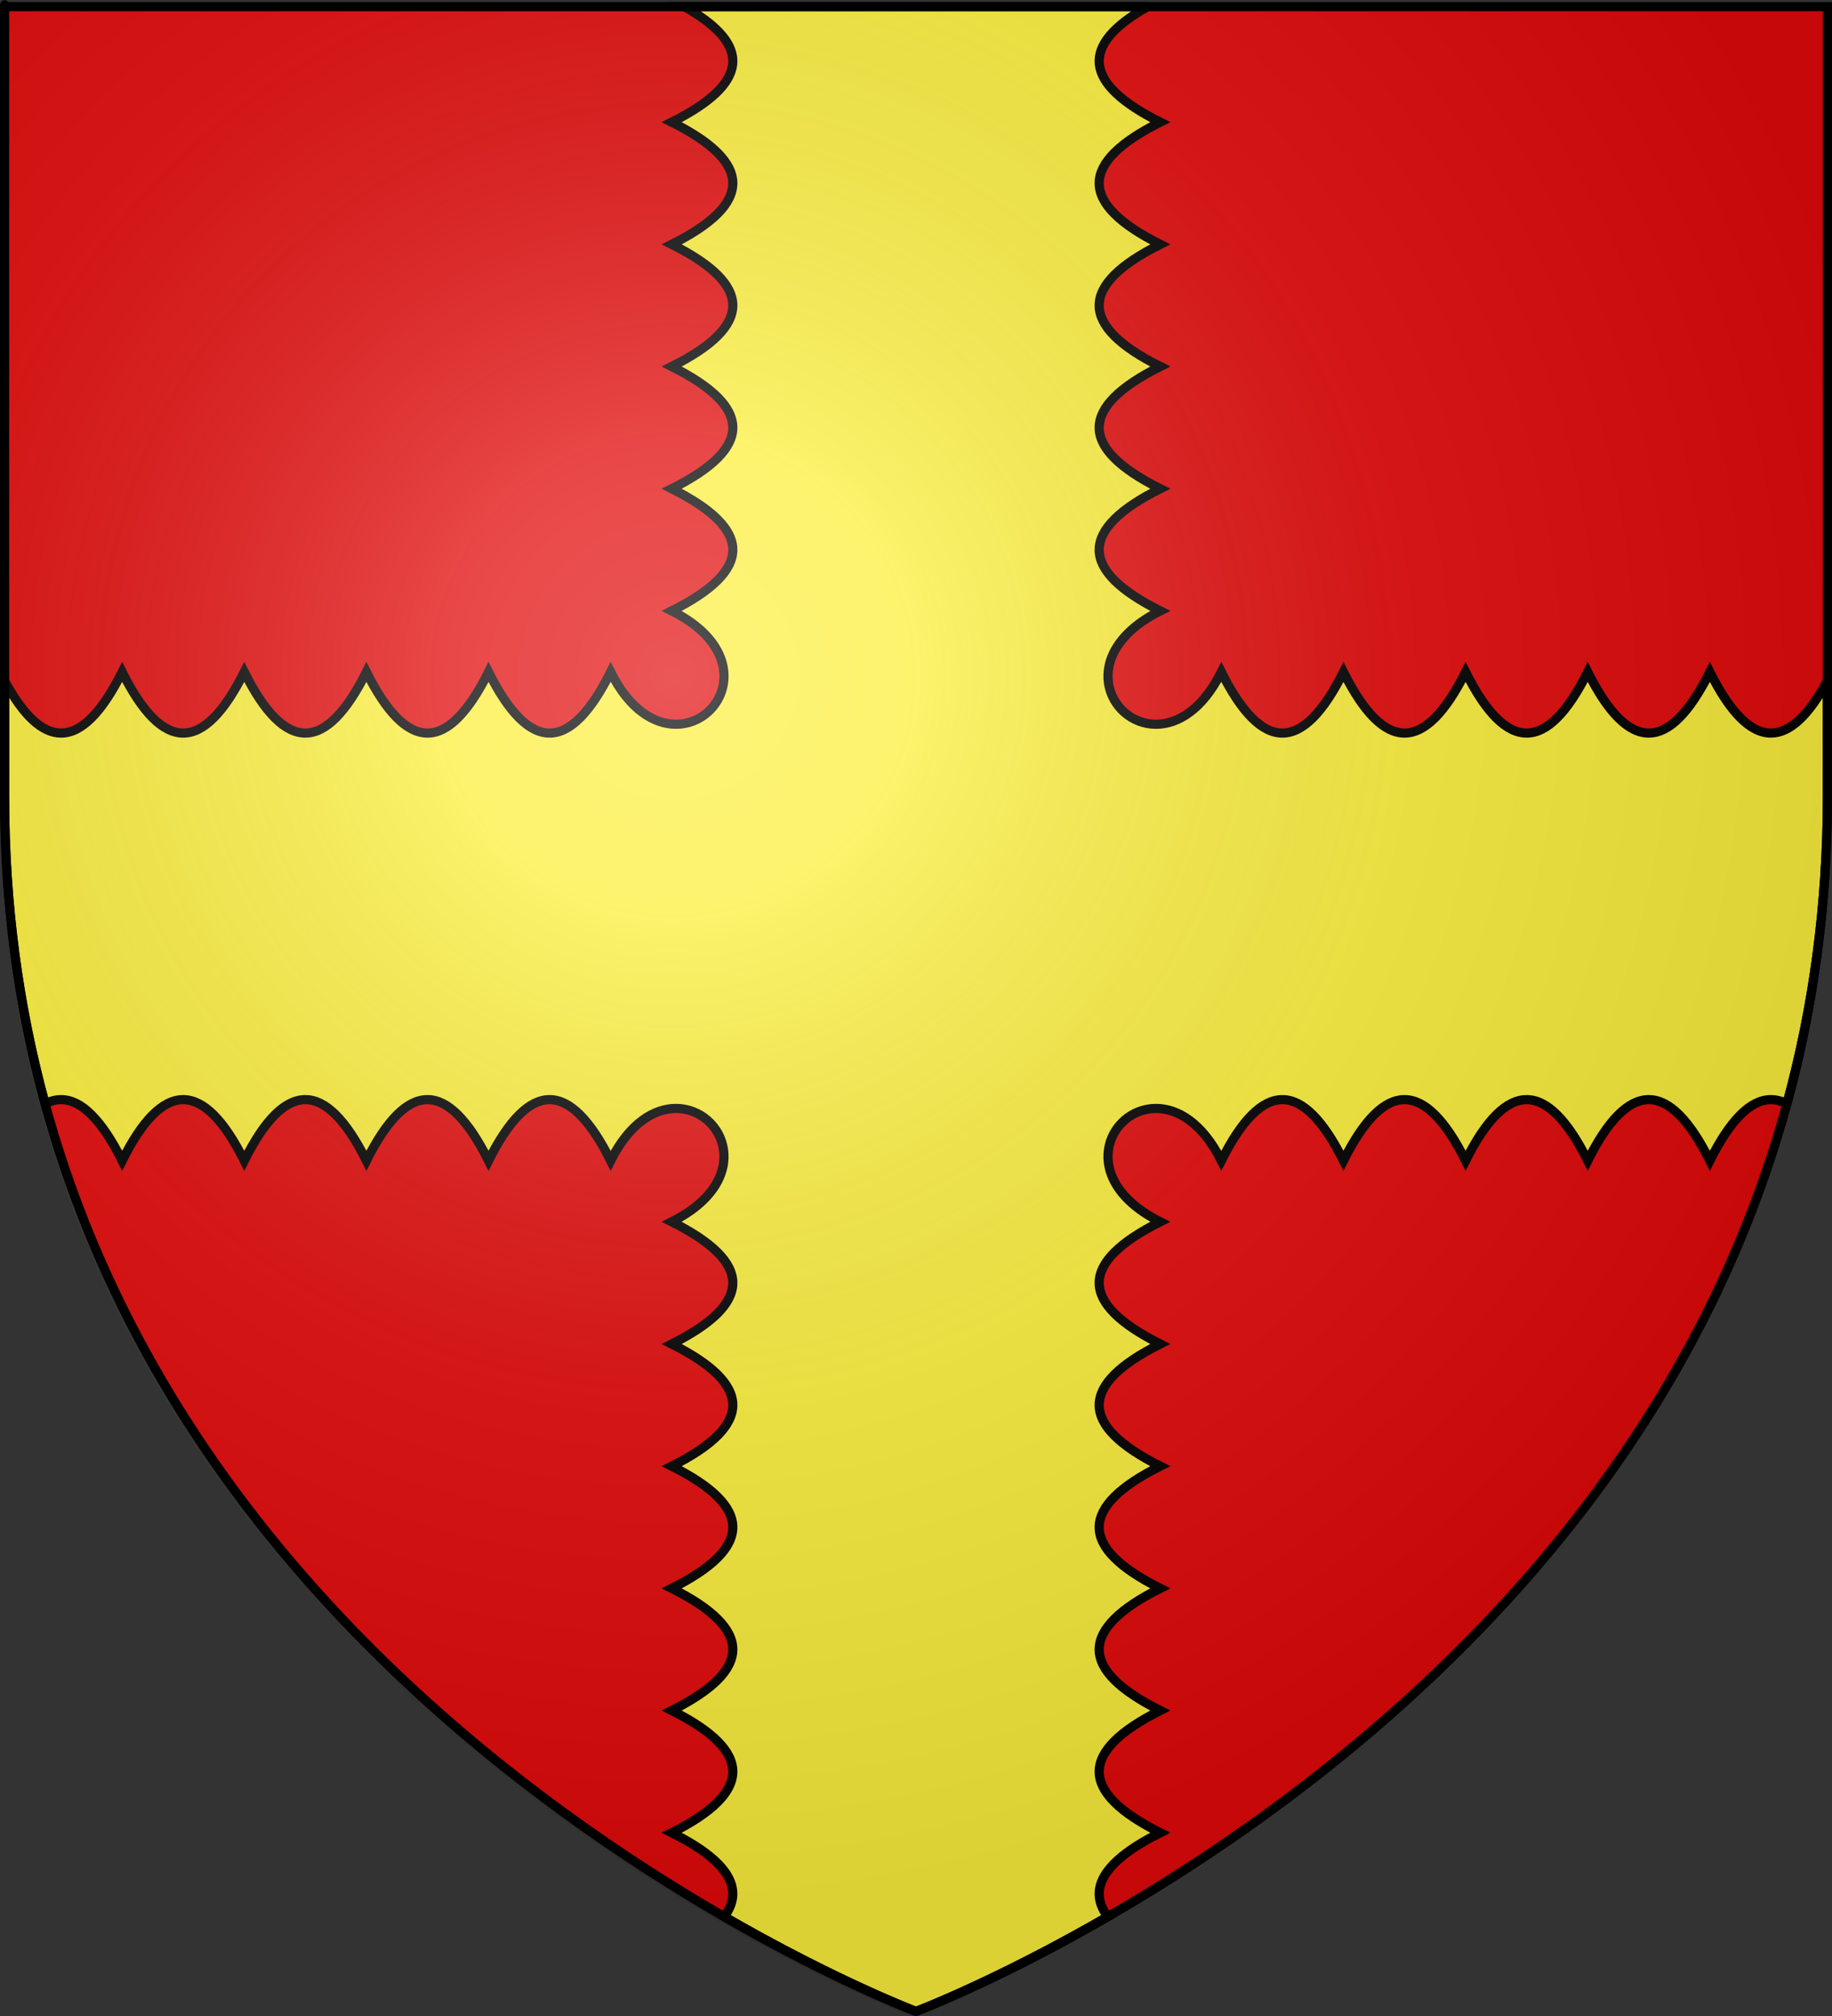
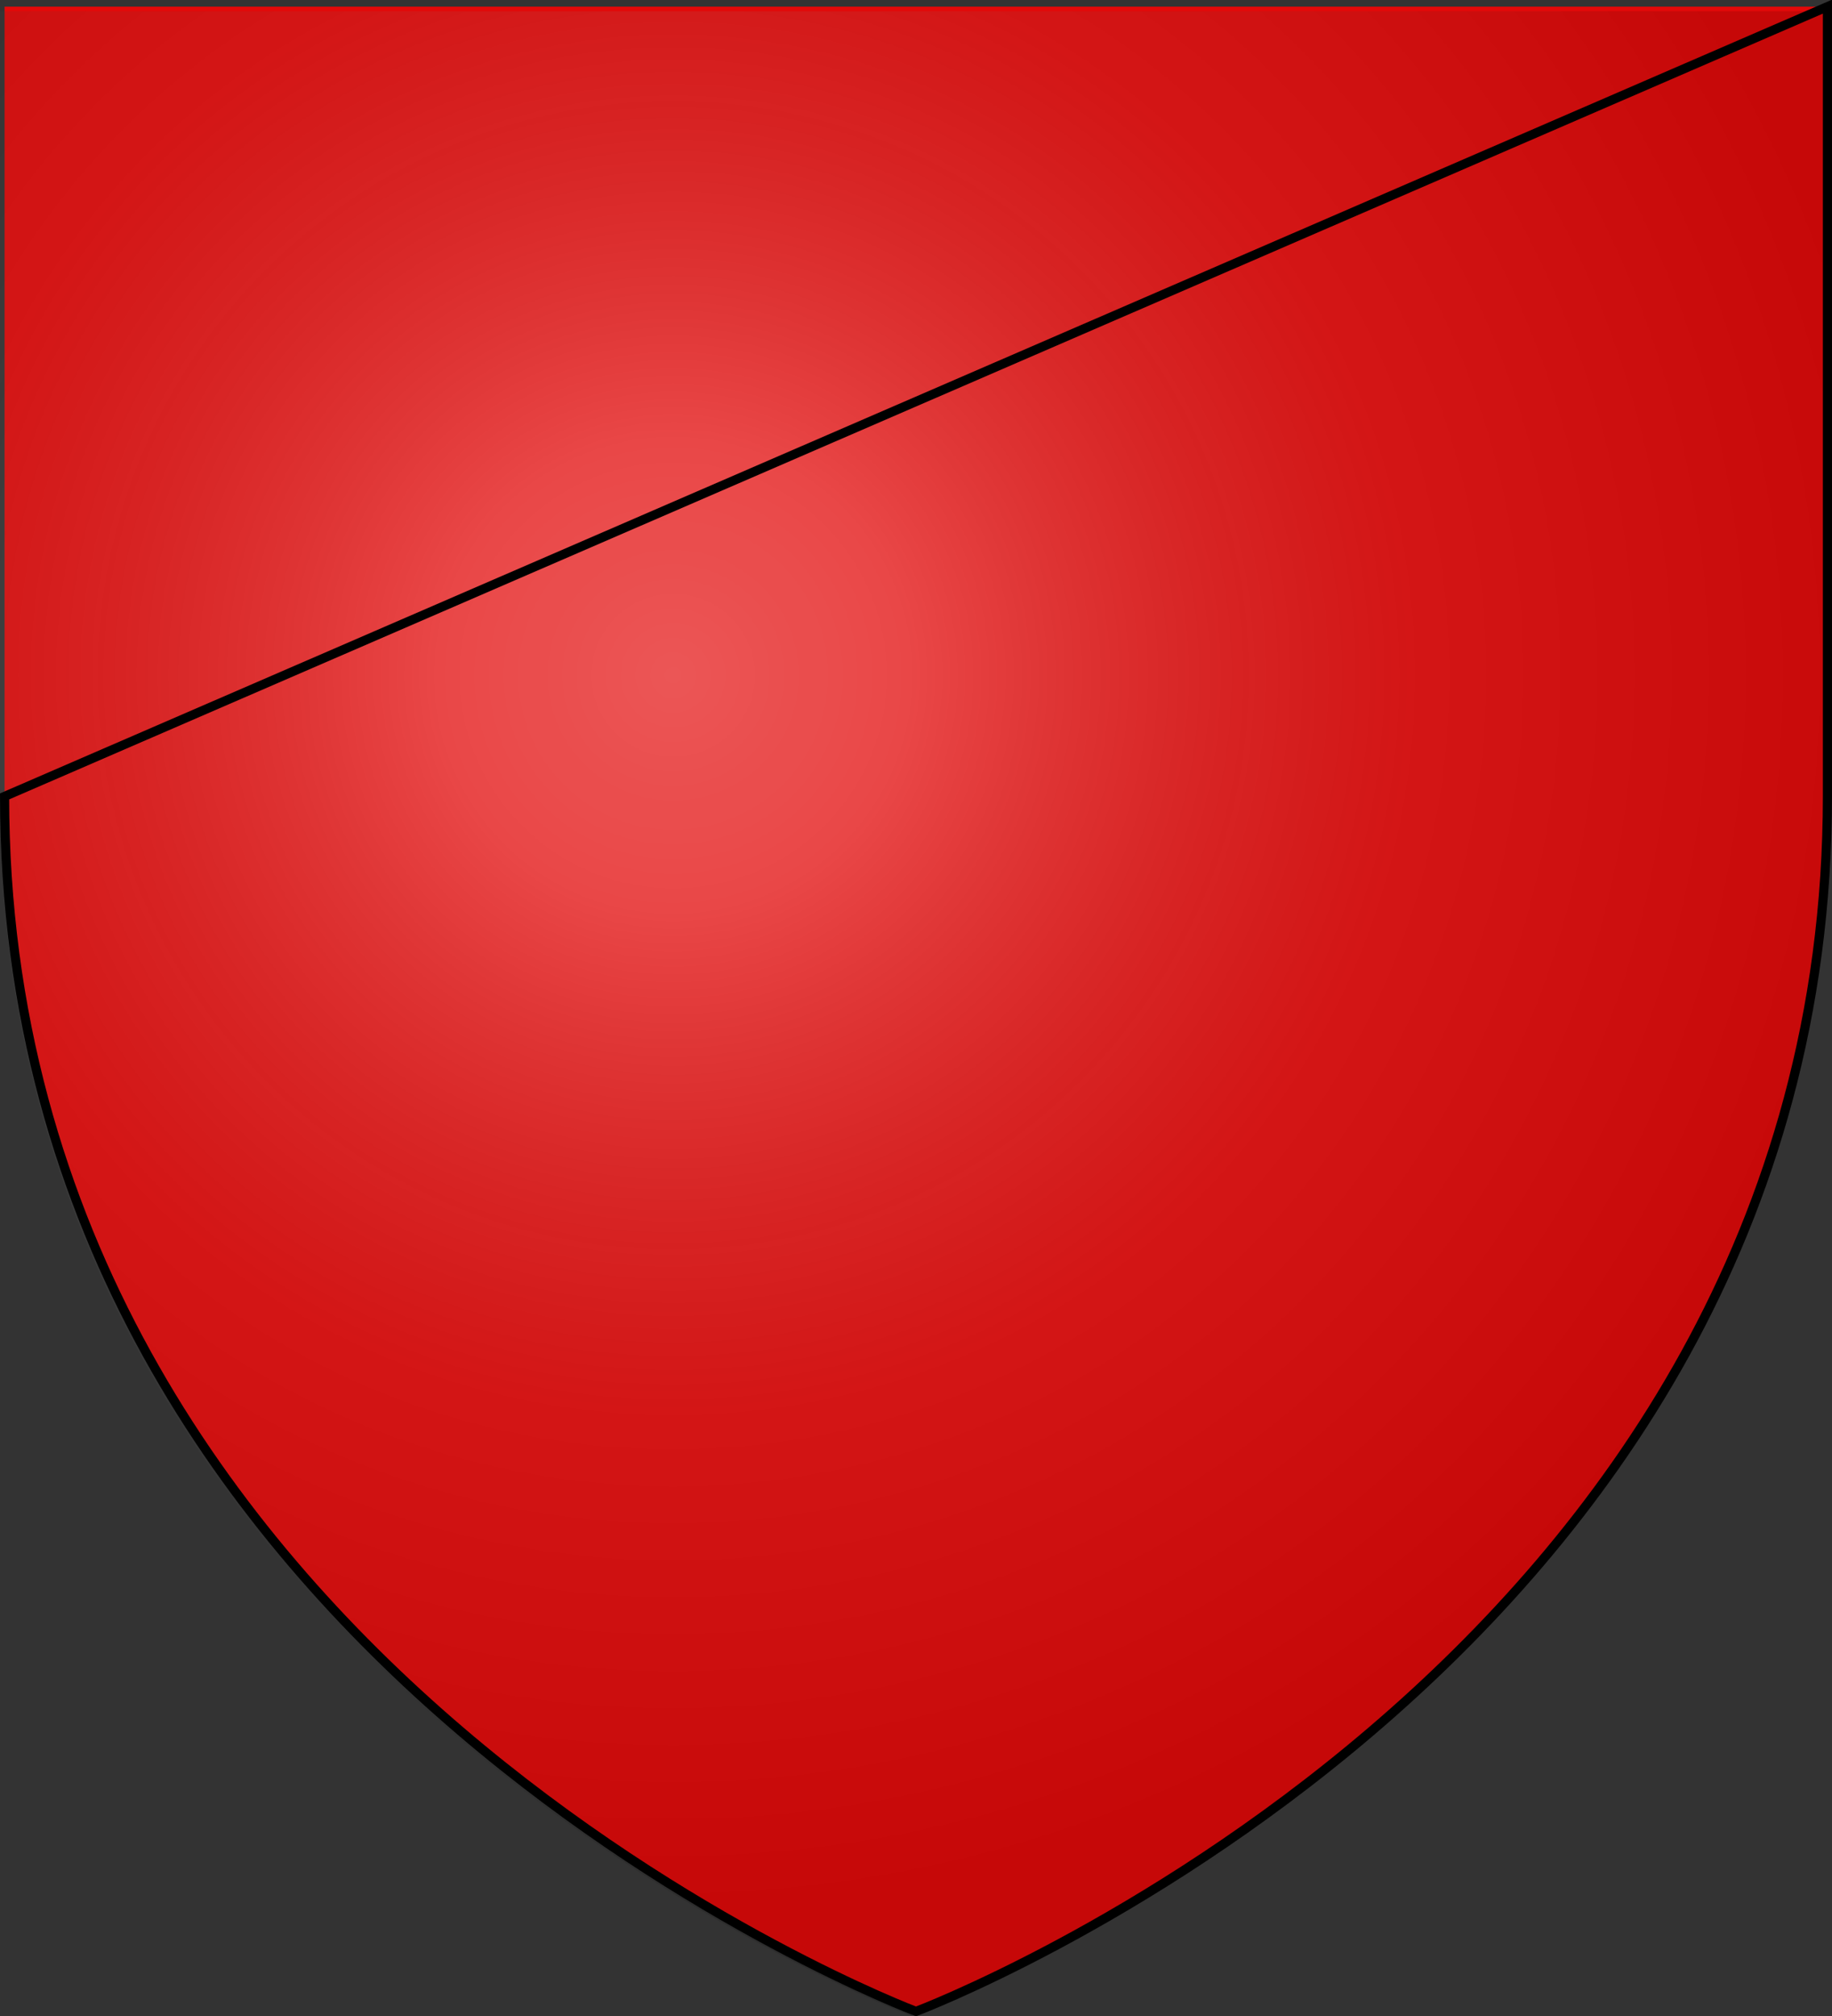
<svg xmlns="http://www.w3.org/2000/svg" xmlns:ns1="http://sodipodi.sourceforge.net/DTD/sodipodi-0.dtd" xmlns:ns2="http://www.inkscape.org/namespaces/inkscape" xmlns:xlink="http://www.w3.org/1999/xlink" version="1.0" width="600" height="660" id="svg2" style="display:inline" ns1:version="0.32" ns2:version="0.46" ns1:docname="Blason Daillancourt.svg" ns2:output_extension="org.inkscape.output.svg.inkscape">
  <rect width="100%" height="100%" fill="#333333" stroke="none" />
  <ns1:namedview ns2:window-height="667" ns2:window-width="640" ns2:pageshadow="2" ns2:pageopacity="0.0" guidetolerance="10.0" gridtolerance="10.0" objecttolerance="10.0" borderopacity="1.0" bordercolor="#666666" pagecolor="#ffffff" id="base" showgrid="false" ns2:zoom="0.7" ns2:cx="300" ns2:cy="330" ns2:window-x="44" ns2:window-y="58" ns2:current-layer="svg2" />
  <desc id="desc4">Blason Vide 3D</desc>
  <defs id="defs6">
    <ns2:perspective ns1:type="inkscape:persp3d" ns2:vp_x="0 : 330 : 1" ns2:vp_y="0 : 1000 : 0" ns2:vp_z="600 : 330 : 1" ns2:persp3d-origin="300 : 220 : 1" id="perspective24" />
    <linearGradient id="linearGradient2893">
      <stop id="stop2895" style="stop-color:#ffffff;stop-opacity:0.314" offset="0" />
      <stop id="stop2897" style="stop-color:#ffffff;stop-opacity:0.251" offset="0.19" />
      <stop id="stop2901" style="stop-color:#6b6b6b;stop-opacity:0.125" offset="0.6" />
      <stop id="stop2899" style="stop-color:#000000;stop-opacity:0.125" offset="1" />
    </linearGradient>
    <radialGradient cx="221.445" cy="226.331" r="300" fx="221.445" fy="226.331" id="radialGradient3163" xlink:href="#linearGradient2893" gradientUnits="userSpaceOnUse" gradientTransform="matrix(1.353,0,0,1.349,-77.629,-85.747)" />
    <radialGradient ns2:collect="always" xlink:href="#linearGradient2893" id="radialGradient2567" gradientUnits="userSpaceOnUse" gradientTransform="matrix(1.353,0,0,1.349,-79.129,-84.247)" cx="221.445" cy="226.331" fx="221.445" fy="226.331" r="300" />
  </defs>
  <g id="layer3" style="display:inline">
    <path d="M 300,658.5 C 300,658.5 598.5,546.18 598.5,260.728 C 598.5,-24.723 598.5,2.176 598.5,2.176 L 1.5,2.176 L 1.5,260.728 C 1.5,546.18 300,658.5 300,658.5 z" id="path2855" style="fill:#e20909;fill-opacity:1;fill-rule:evenodd;stroke:none;stroke-width:1px;stroke-linecap:butt;stroke-linejoin:miter;stroke-opacity:1" />
  </g>
  <g id="layer96" style="display:inline">
    <g id="layer164" style="display:inline">
      <g transform="translate(-8.002,209.996)" id="g3814" style="fill:#fcef3c;fill-opacity:1">
-         <path d="M 383.876,-207.821 L 232.123,-207.821 C 254.592,-195.217 253.218,-182.607 228.003,-170.003 C 254.67,-156.665 254.67,-143.336 228.003,-129.998 C 254.67,-116.669 254.67,-103.331 228.003,-90.002 C 254.67,-76.664 254.67,-63.335 228.003,-49.997 C 254.67,-36.668 254.67,-23.33 228.003,-10.001 C 255.598,3.796 245.118,27.114 229.394,27.114 C 222.328,27.114 214.199,22.401 207.996,9.997 C 201.331,23.33 194.667,29.997 188.001,29.997 C 181.335,29.997 174.668,23.33 168,9.997 C 161.335,23.33 154.669,29.997 148.002,29.997 C 141.335,29.997 134.669,23.33 128.004,9.997 C 121.335,23.33 114.669,29.997 108.002,29.997 C 101.335,29.997 94.669,23.33 88,9.997 C 81.335,23.33 74.669,29.997 68.002,29.997 C 61.335,29.997 54.669,23.33 48.004,9.997 C 41.335,23.33 34.669,29.997 28.002,29.997 C 21.836,29.997 15.67,24.296 9.502,12.889 C 9.502,24.848 9.502,37.455 9.502,50.731 C 9.502,87.04 14.33,120.541 22.76,151.372 C 24.508,150.457 26.254,149.999 28.001,149.999 C 34.668,149.999 41.334,156.665 48.003,169.999 C 54.668,156.665 61.335,149.999 68.001,149.999 C 74.668,149.999 81.334,156.665 87.999,169.999 C 94.668,156.665 101.335,149.999 108.001,149.999 C 114.668,149.999 121.334,156.665 128.003,169.999 C 134.668,156.665 141.335,149.999 148.001,149.999 C 154.668,149.999 161.334,156.665 167.999,169.999 C 174.668,156.665 181.335,149.999 188,149.999 C 194.665,149.999 201.33,156.665 207.995,169.999 C 214.2,157.596 222.325,152.885 229.392,152.886 C 245.114,152.887 255.594,176.201 228.001,189.997 C 254.668,203.335 254.668,216.664 228.001,230.002 C 254.668,243.331 254.668,256.669 228.001,269.998 C 254.668,283.336 254.668,296.665 228.001,310.003 C 254.668,323.332 254.668,336.67 228.001,349.999 C 254.668,363.337 254.668,376.666 228.001,390.004 C 246.334,399.168 252.064,408.332 245.189,417.499 C 281.921,438.688 308.002,448.504 308.002,448.504 C 308.002,448.504 334.077,438.691 370.809,417.501 C 363.931,408.334 369.66,399.169 387.995,390.004 C 361.328,376.666 361.328,363.337 387.995,349.999 C 361.328,336.67 361.328,323.332 387.995,310.003 C 361.328,296.665 361.328,283.336 387.995,269.998 C 361.328,256.669 361.328,243.331 387.995,230.002 C 361.328,216.664 361.328,203.335 387.995,189.997 C 360.4,176.199 370.88,152.883 386.604,152.886 C 393.67,152.887 401.798,157.598 408.001,169.999 C 414.666,156.665 421.332,149.999 427.999,149.999 C 434.666,149.999 441.332,156.665 447.997,169.999 C 454.666,156.665 461.333,149.999 468,149.999 C 474.666,149.999 481.333,156.665 488.002,169.999 C 494.667,156.665 501.333,149.999 508,149.999 C 514.667,149.999 521.334,156.665 527.998,169.999 C 534.662,156.665 541.329,149.999 547.996,149.999 C 554.663,149.999 561.329,156.665 567.994,169.999 C 574.663,156.665 581.33,149.999 587.996,149.999 C 589.744,149.999 591.49,150.457 593.238,151.373 C 601.668,120.541 606.496,87.04 606.496,50.731 L 606.496,12.889 C 600.328,24.296 594.163,29.997 587.996,29.997 C 581.33,29.997 574.663,23.33 567.994,9.997 C 561.329,23.33 554.663,29.997 547.996,29.997 C 541.329,29.997 534.662,23.33 527.998,9.997 C 521.334,23.33 514.667,29.997 508,29.997 C 501.333,29.997 494.667,23.33 488.002,9.997 C 481.333,23.33 474.666,29.997 468,29.997 C 461.333,29.997 454.666,23.33 447.997,9.997 C 441.332,23.33 434.666,29.997 427.999,29.997 C 421.332,29.997 414.666,23.33 408.001,9.997 C 401.797,22.403 393.67,27.114 386.603,27.114 C 370.881,27.114 360.402,3.795 387.995,-10.001 C 361.328,-23.33 361.328,-36.668 387.995,-49.997 C 361.328,-63.335 361.328,-76.664 387.995,-90.002 C 361.328,-103.331 361.328,-116.669 387.995,-129.998 C 361.328,-143.336 361.328,-156.665 387.995,-170.003 C 362.781,-182.606 361.406,-195.217 383.876,-207.821" id="croix_engrelée" style="fill:#fcef3c;fill-opacity:1;stroke:#000000;stroke-width:3" />
-       </g>
+         </g>
    </g>
  </g>
  <g id="layer2" style="display:inline" />
  <g ns2:groupmode="layer" id="layer4" ns2:label="1" />
  <g ns2:groupmode="layer" id="layer5" ns2:label="2" ns1:insensitive="true">
    <path d="M 298.5,660 C 298.5,660 597,547.68 597,262.228 C 597,-23.223 597,3.676 597,3.676 L 0,3.676 L 0,262.228 C 0,547.68 298.5,660 298.5,660 z" id="path2875" style="opacity:1;fill:url(#radialGradient2567);fill-opacity:1;fill-rule:evenodd;stroke:none;stroke-width:1px;stroke-linecap:butt;stroke-linejoin:miter;stroke-opacity:1;display:inline" />
  </g>
  <g id="layer1" style="display:inline">
-     <path d="M 300,658.5 C 300,658.5 1.5,546.18 1.5,260.728 C 1.5,-24.723 1.5,2.176 1.5,2.176 L 598.5,2.176 L 598.5,260.728 C 598.5,546.18 300,658.5 300,658.5 z" id="path1411" style="opacity:1;fill:none;fill-opacity:1;fill-rule:evenodd;stroke:#000000;stroke-width:3;stroke-linecap:butt;stroke-linejoin:miter;stroke-miterlimit:4;stroke-dasharray:none;stroke-opacity:1" />
+     <path d="M 300,658.5 C 300,658.5 1.5,546.18 1.5,260.728 L 598.5,2.176 L 598.5,260.728 C 598.5,546.18 300,658.5 300,658.5 z" id="path1411" style="opacity:1;fill:none;fill-opacity:1;fill-rule:evenodd;stroke:#000000;stroke-width:3;stroke-linecap:butt;stroke-linejoin:miter;stroke-miterlimit:4;stroke-dasharray:none;stroke-opacity:1" />
  </g>
</svg>